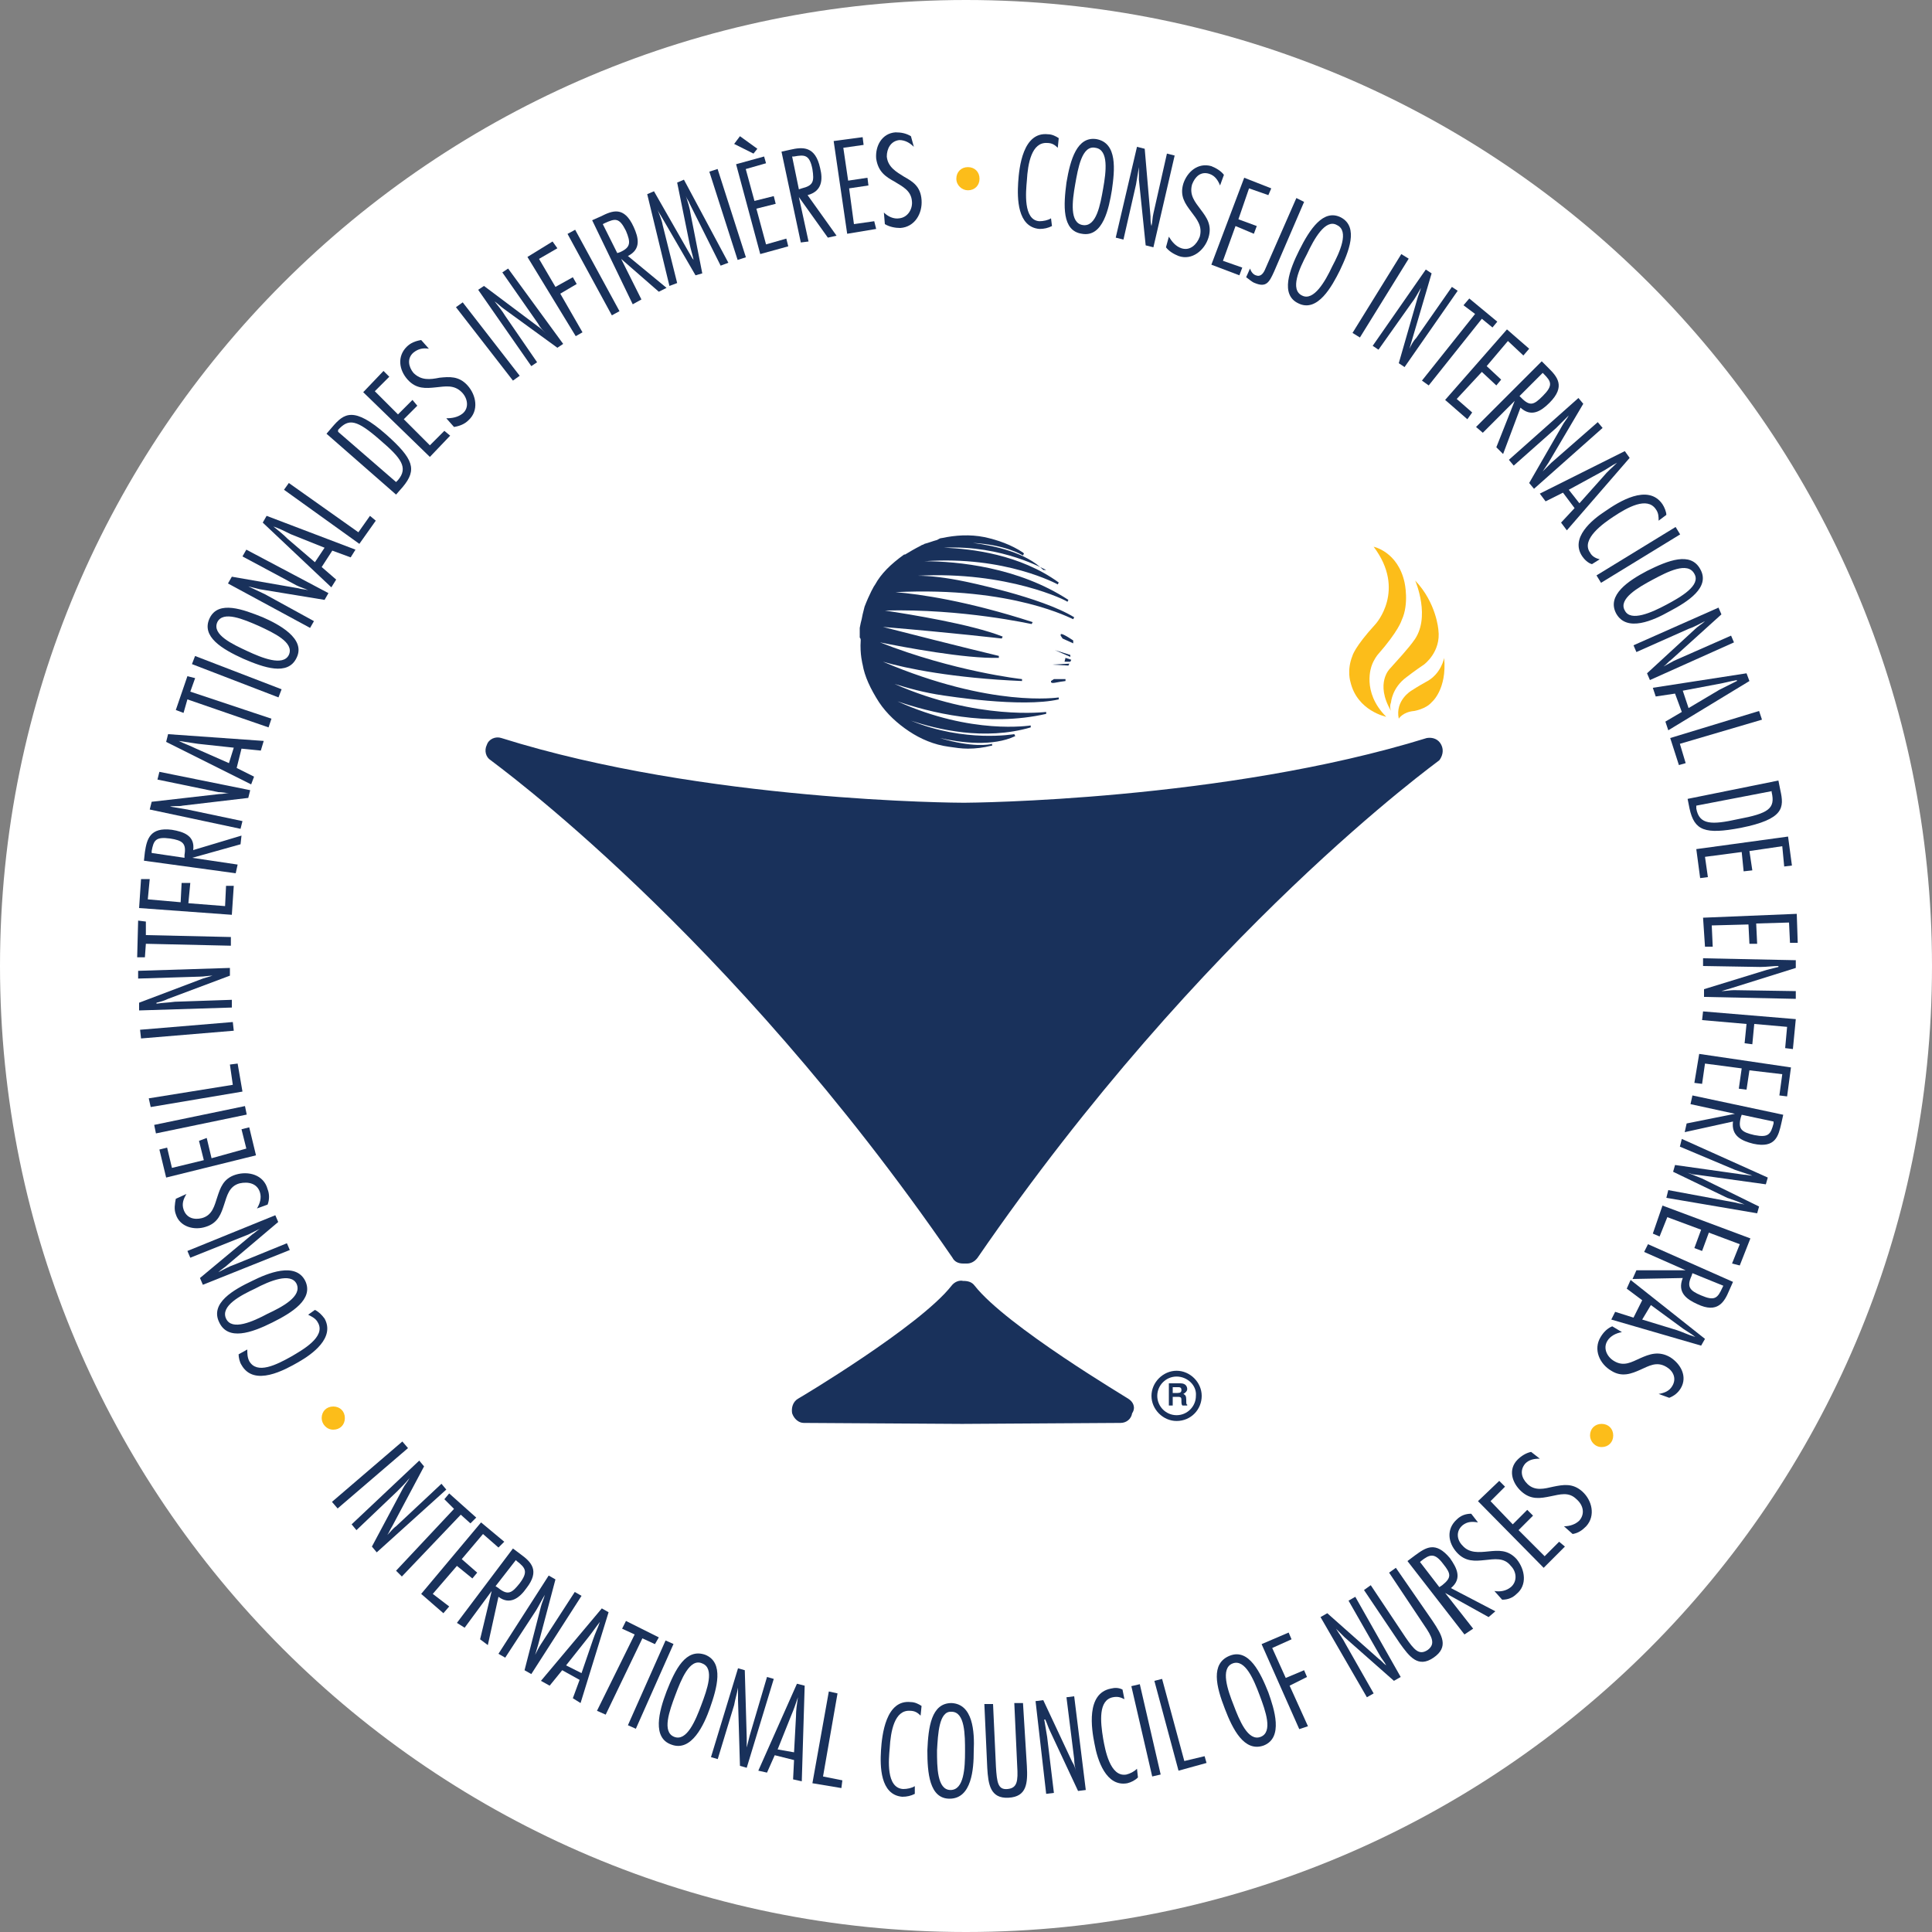
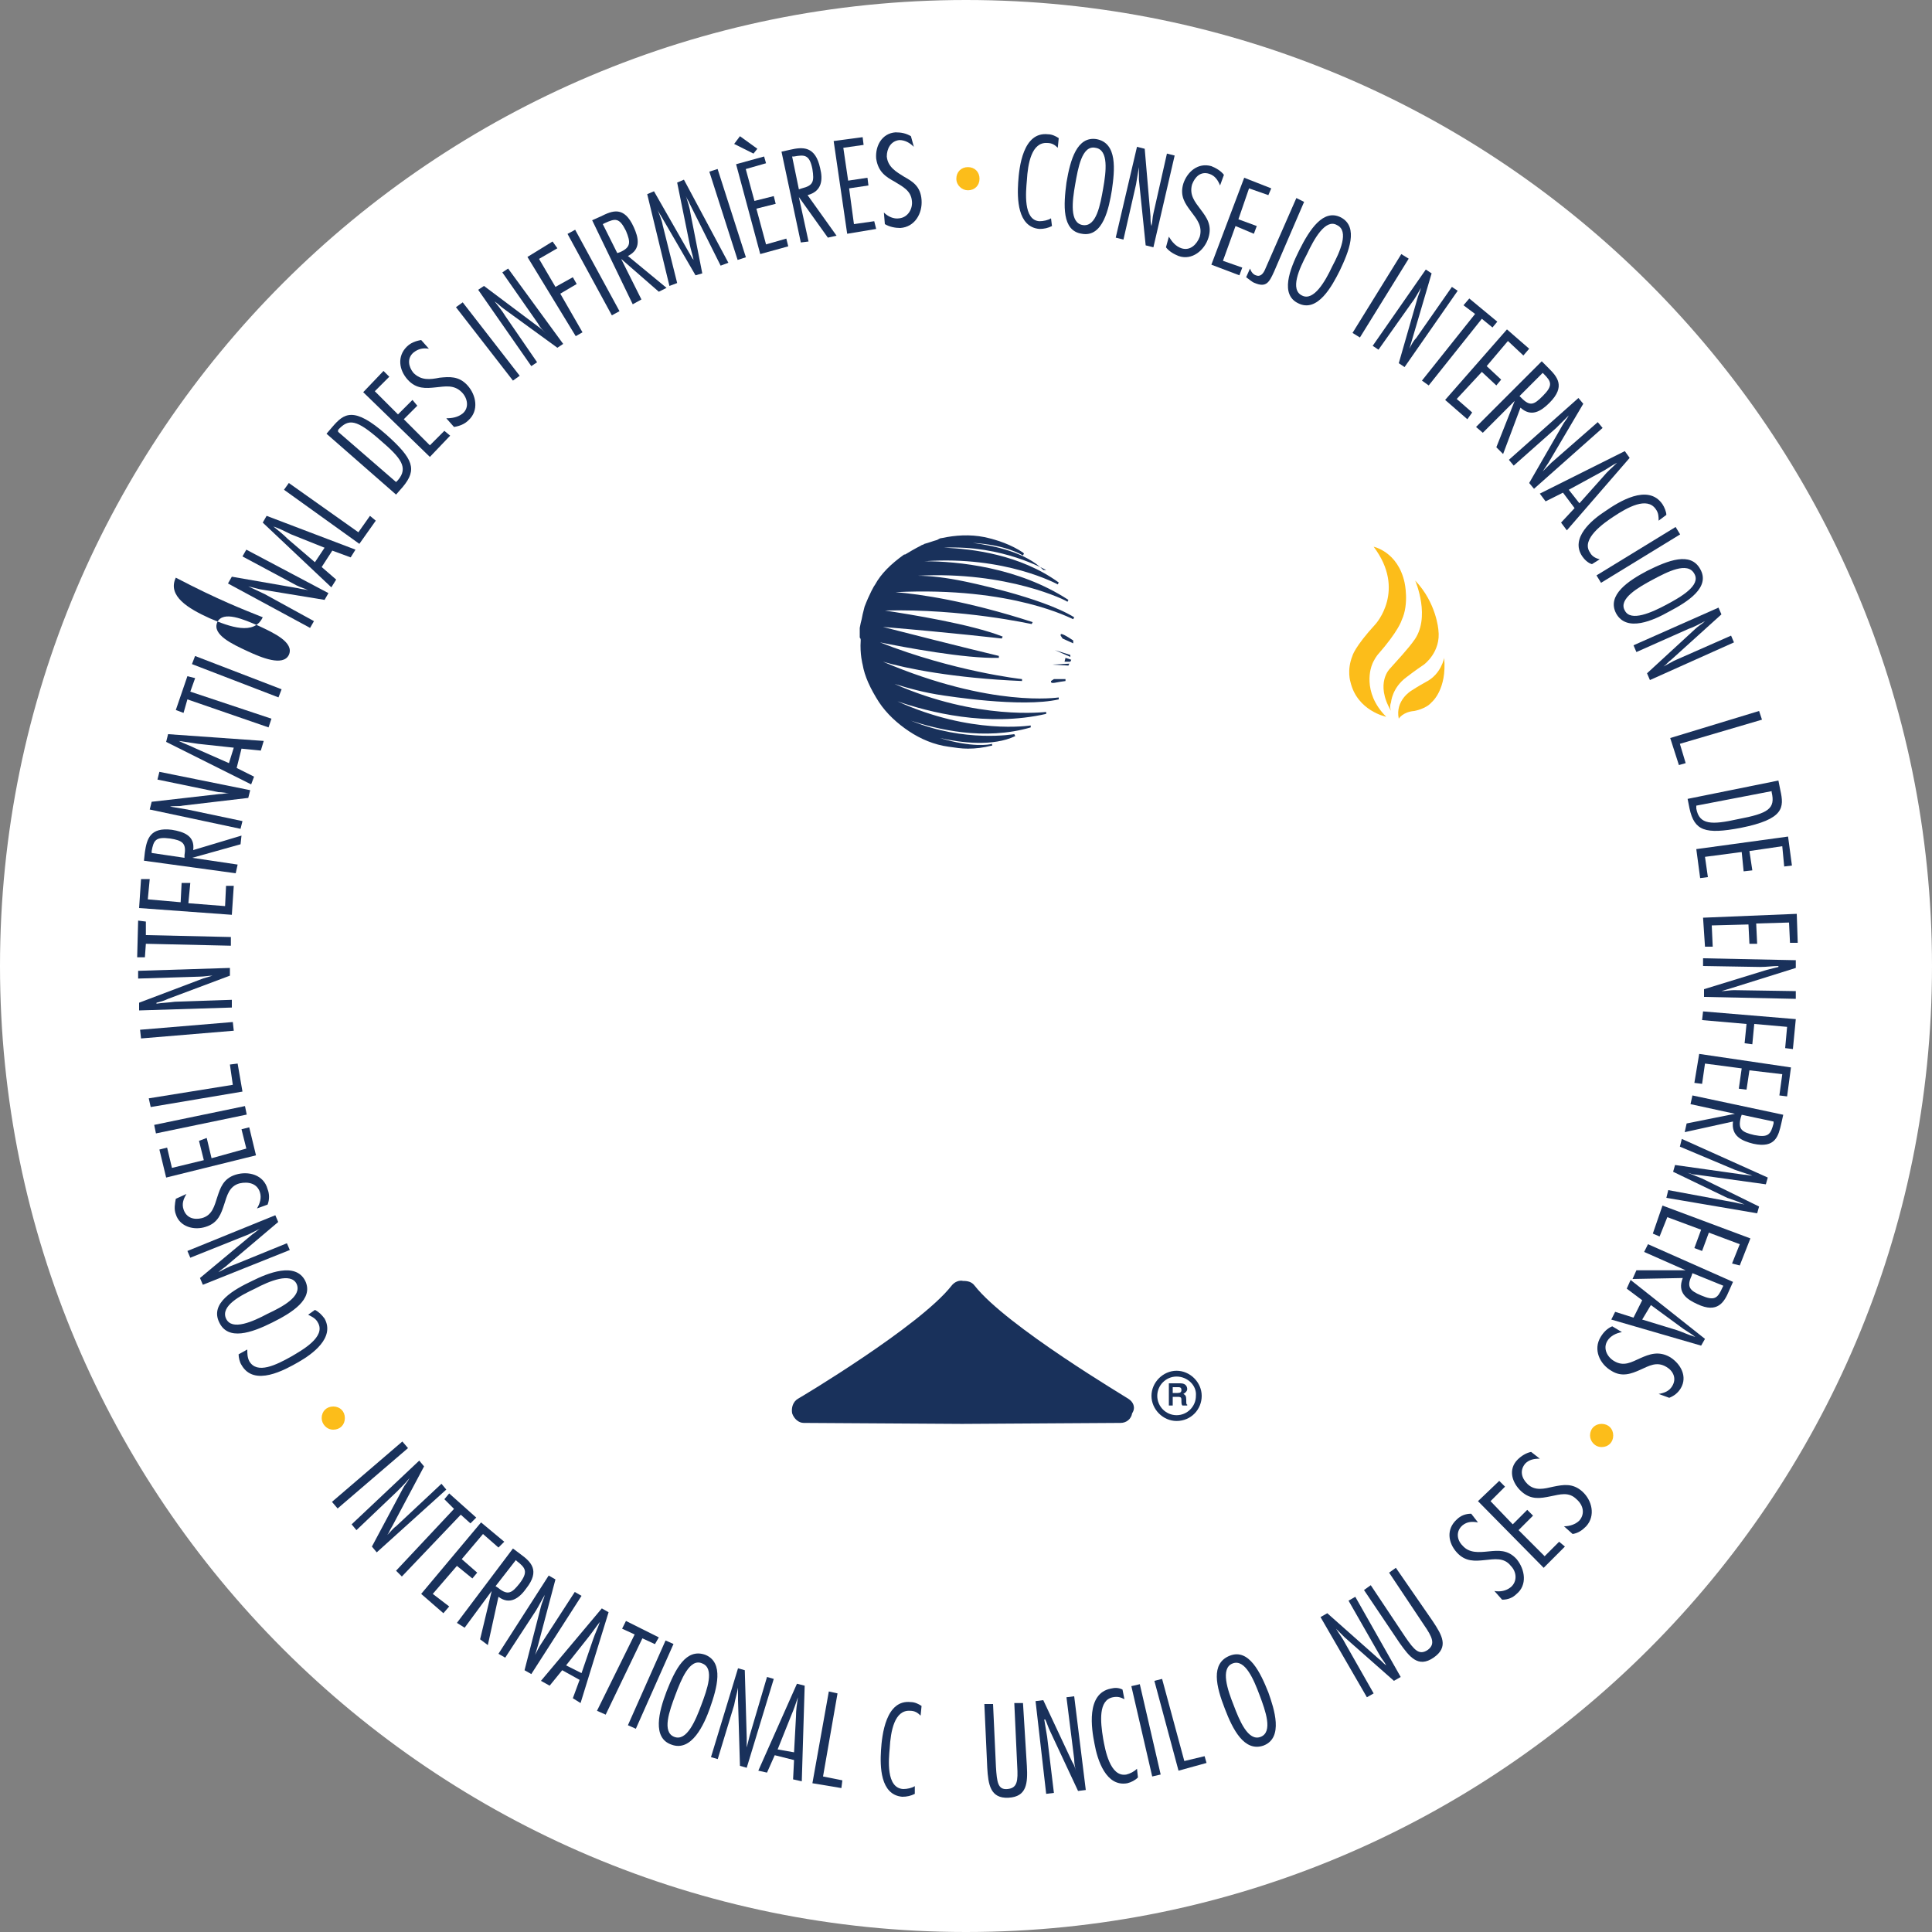
<svg xmlns="http://www.w3.org/2000/svg" version="1.1" id="Layer_1" width="200" height="200" viewBox="0 0 200 200" style="enable-background:new 0 0 200 200;" xml:space="preserve">
  <rect x="0" y="0" width="200" height="200" fill="#808080" stroke="none" />
  <style type="text/css">
	.st0{fill:#FFFFFF;}
	.st1{fill:#FCBD1A;}
	.st2{fill:#19315B;}
</style>
  <g>
    <g>
      <path class="st0" d="M100,200c55.2,0,100-44.8,100-100S155.2,0,100,0S0,44.8,0,100S44.8,200,100,200" />
    </g>
    <g>
      <path class="st1" d="M144.8,74.4c-0.4-1.9,1.3-2.9,1.3-2.9c0.6-0.4,1.5-0.9,1.5-0.9c1.6-0.8,1.9-2.5,1.9-2.5    c0.3,3.3-1.3,4.6-1.3,4.6c-0.6,0.7-1.8,0.9-1.8,0.9C145.2,73.7,144.8,74.4,144.8,74.4" />
      <path class="st1" d="M144,73.6c-1.7-2.9-0.1-4.4-0.1-4.4c2.1-2.3,2.4-2.8,2.4-2.8c1.9-2.4,0.2-6.3,0.2-6.3    c2.2,2.3,2.4,5.1,2.4,5.1c0.3,2.3-1.5,3.6-1.5,3.6c-0.9,0.6-1.8,1.3-1.8,1.3c-1.5,1.1-1.6,2.6-1.6,2.6    C143.8,73.2,144,73.6,144,73.6" />
      <path class="st1" d="M142.2,56.6c3.4,4.5,0.2,8,0.2,8c-2.2,2.4-2.4,3.3-2.4,3.3c-0.6,1.5-0.2,2.7-0.2,2.7c0.7,3,3.7,3.6,3.7,3.6    c-2.6-2.6-1.5-5.3-1.5-5.3c0.2-0.6,0.6-1.1,0.6-1.1c2.2-2.5,2.5-3.6,2.5-3.6c0.8-1.7,0.3-3.9,0.3-3.9    C144.7,57.1,142.2,56.6,142.2,56.6" />
      <path class="st2" d="M32.6,135.6c0.4,0.2,0.7,0.5,1,0.9c1.1,2-1.3,3.7-2.7,4.5c-1.4,0.8-4.6,2.6-5.9,0.3c-0.2-0.3-0.3-0.8-0.3-1.1    l0.9-0.5c0,0.4,0,0.8,0.2,1.2c0.8,1.4,2.8,0.4,4.4-0.5c1-0.6,3.6-2,2.7-3.5c-0.2-0.4-0.6-0.6-1-0.8L32.6,135.6z" />
      <path class="st2" d="M26.1,132.6c1.6-0.8,4.5-2,5.5,0c0.9,1.9-1.4,3.3-3.4,4.3c-2.2,1.1-4.6,1.9-5.5,0    C21.7,134.9,24.2,133.5,26.1,132.6 M27.7,136c1.5-0.7,3.6-1.8,3-3.1c-0.6-1.2-2.8-0.3-4.3,0.5c-1.5,0.7-3.6,1.8-3,3.1    C24,137.8,26.2,136.8,27.7,136" />
      <path class="st2" d="M28.5,125.8l0.3,0.7l-5.2,4.4c-0.3,0.3-0.7,0.5-1,0.8l0,0c0.6-0.3,1.1-0.6,1.7-0.8l5.4-2.2l0.3,0.7l-9,3.6    l-0.3-0.7l5.4-4.5c0.3-0.2,0.5-0.4,0.8-0.6l0,0c-0.4,0.2-0.8,0.4-1.2,0.6l-6,2.4l-0.3-0.7L28.5,125.8z" />
      <path class="st2" d="M19.3,123.6c-0.3,0.5-0.5,1-0.3,1.6c0.3,0.9,1.1,1.1,1.9,0.9c1.1-0.3,1.3-1.3,1.6-2.2    c0.3-0.9,0.6-1.9,1.9-2.3c1.3-0.4,2.9,0,3.3,1.5c0.2,0.5,0.2,1.1,0,1.6l-1.1,0.4c0.3-0.5,0.5-1.1,0.3-1.7    c-0.3-0.9-1.2-1.1-2.1-0.9c-1.1,0.3-1.3,1.3-1.6,2.2c-0.3,0.9-0.6,1.9-1.9,2.3c-1.2,0.4-2.7,0-3.1-1.3c-0.2-0.5-0.1-1.1,0-1.6    L19.3,123.6z" />
      <polygon class="st2" points="17.3,118.8 17.8,120.9 21.1,120.1 20.6,118.1 21.4,117.8 21.9,119.9 25.5,118.9 25,116.9 25.8,116.7     26.5,119.6 17.2,121.9 16.5,119   " />
      <rect x="15.9" y="115.5" transform="matrix(0.979 -0.203 0.203 0.979 -23.052 6.602)" class="st2" width="9.6" height="0.9" />
      <polygon class="st2" points="24.1,112.3 23.8,110.2 24.6,110.1 25.1,113 15.6,114.6 15.4,113.7   " />
      <polygon class="st2" points="24.1,105.8 24.2,106.7 14.6,107.5 14.5,106.6   " />
      <path class="st2" d="M23.8,100.2l0,0.8l-6.4,2.4c-0.4,0.2-0.8,0.3-1.2,0.4l0,0.1c0.6-0.1,1.2-0.1,1.9-0.2l5.9-0.2l0,0.8l-9.6,0.3    l0-0.8l6.6-2.5c0.3-0.1,0.7-0.2,1-0.3l0,0c-0.4,0-0.9,0.1-1.3,0.1l-6.4,0.2l0-0.8L23.8,100.2z" />
      <polygon class="st2" points="15.1,95.4 15.1,96.8 23.9,97 23.9,97.9 15.1,97.7 15,99.1 14.2,99.1 14.3,95.3   " />
      <polygon class="st2" points="15.5,91 15.3,93.1 18.7,93.4 18.8,91.4 19.7,91.4 19.5,93.5 23.3,93.8 23.4,91.7 24.2,91.7 24,94.7     14.4,94 14.6,91   " />
      <path class="st2" d="M24.4,90.4l-9.5-1.3l0.1-0.9c0.2-1.3,0.5-2.6,2.8-2.3c1.2,0.2,2.4,0.6,2.2,2.1l5-1.5l-0.1,0.9l-5,1.4l0,0    l4.7,0.7L24.4,90.4z M19.1,88.8l0-0.3c0.2-1.2-0.2-1.5-1.5-1.7c-1.5-0.2-1.7,0.2-1.9,1.3l0,0.2L19.1,88.8z" />
      <path class="st2" d="M25.9,81.8l-0.2,0.8l-6.8,0.8c-0.4,0.1-0.9,0-1.3,0.1l0,0c0.6,0.1,1.2,0.2,1.8,0.3l5.7,1.2l-0.2,0.8l-9.4-2    l0.2-0.8l7-0.8c0.4,0,0.7-0.1,1-0.1l0,0C23.4,82.1,23,82,22.6,82l-6.3-1.3l0.2-0.8L25.9,81.8z" />
      <path class="st2" d="M27.3,76.7L27,77.7l-2-0.2l-0.5,2l1.8,0.9L26,81.2l-8.8-4.4l0.2-0.8L27.3,76.7z M24.2,77.4L20.5,77    c-0.7-0.1-1.3-0.2-2-0.3l0,0c0.6,0.3,1.2,0.5,1.8,0.8l3.4,1.5L24.2,77.4z" />
      <polygon class="st2" points="20.2,70.2 19.7,71.6 28.1,74.4 27.8,75.3 19.4,72.4 19,73.8 18.2,73.5 19.4,70   " />
      <rect x="24.1" y="65.3" transform="matrix(0.359 -0.933 0.933 0.359 -49.706 67.79)" class="st2" width="0.9" height="9.6" />
-       <path class="st2" d="M27.2,63.9c1.6,0.7,4.5,2.2,3.5,4.2c-0.9,1.9-3.4,1-5.5,0.1c-2.2-1-4.4-2.3-3.5-4.2    C22.6,62.1,25.2,63.1,27.2,63.9 M25.6,67.4c1.5,0.7,3.7,1.6,4.3,0.4c0.6-1.3-1.6-2.3-3.1-3c-1.6-0.7-3.7-1.6-4.3-0.4    C21.9,65.7,24.1,66.7,25.6,67.4" />
+       <path class="st2" d="M27.2,63.9c-0.9,1.9-3.4,1-5.5,0.1c-2.2-1-4.4-2.3-3.5-4.2    C22.6,62.1,25.2,63.1,27.2,63.9 M25.6,67.4c1.5,0.7,3.7,1.6,4.3,0.4c0.6-1.3-1.6-2.3-3.1-3c-1.6-0.7-3.7-1.6-4.3-0.4    C21.9,65.7,24.1,66.7,25.6,67.4" />
      <path class="st2" d="M34,61.4l-0.4,0.7L26.9,61c-0.4-0.1-0.8-0.2-1.2-0.3l0,0c0.6,0.3,1.1,0.5,1.7,0.8l5.1,2.8L32.1,65l-8.5-4.6    l0.4-0.7l6.9,1.2c0.3,0.1,0.7,0.1,1,0.2l0,0c-0.4-0.2-0.8-0.3-1.2-0.5l-5.6-3l0.4-0.7L34,61.4z" />
      <path class="st2" d="M36.8,56.9l-0.5,0.8L34.4,57l-1.1,1.7l1.5,1.3l-0.5,0.8l-7.1-6.7l0.4-0.7L36.8,56.9z M33.6,56.7l-3.5-1.4    c-0.6-0.3-1.2-0.6-1.8-0.8l0,0c0.5,0.4,1,0.8,1.5,1.3l2.8,2.4L33.6,56.7z" />
      <polygon class="st2" points="37.1,55.1 38.3,53.4 38.9,53.9 37.2,56.3 29.4,50.7 29.9,50   " />
      <path class="st2" d="M33.8,44.9l0.6-0.7c1.2-1.4,2.2-2.2,5.6,0.8c2.8,2.5,3.2,3.6,1.7,5.4l-0.7,0.8L33.8,44.9z M41,49.9l0.2-0.2    c1.1-1.3,0.3-2.3-1.8-4.1c-2.5-2.2-3.3-2.3-4.4-1.1L35,44.7L41,49.9z" />
      <polygon class="st2" points="40.3,39 38.8,40.5 41.2,42.9 42.7,41.4 43.2,42 41.8,43.4 44.5,46.1 46,44.6 46.6,45.1 44.5,47.3     37.6,40.6 39.7,38.4   " />
      <path class="st2" d="M44.4,36.1c-0.6-0.1-1.1,0-1.6,0.4c-0.7,0.6-0.5,1.5,0,2.1c0.8,0.8,1.7,0.7,2.7,0.5c1-0.1,2-0.2,2.9,0.8    c0.9,1,1.2,2.6,0.1,3.6c-0.4,0.4-0.9,0.6-1.5,0.7l-0.8-0.9c0.6,0,1.2-0.1,1.7-0.5c0.7-0.6,0.5-1.6-0.1-2.2    c-0.8-0.8-1.7-0.6-2.7-0.5c-1,0.1-2,0.2-2.9-0.8c-0.9-1-1.1-2.4-0.1-3.4c0.4-0.4,0.9-0.6,1.5-0.7L44.4,36.1z" />
      <polygon class="st2" points="53.8,38.9 53.1,39.4 47.2,31.8 47.9,31.3   " />
      <path class="st2" d="M58.3,35.6l-0.6,0.4L52.2,32c-0.3-0.2-0.7-0.6-1-0.8l0,0c0.4,0.5,0.8,1,1.1,1.5l3.3,4.8L55,37.9L49.5,30    l0.6-0.4l5.6,4.2c0.3,0.2,0.5,0.4,0.8,0.7l0,0c-0.3-0.3-0.6-0.6-0.8-1l-3.7-5.3l0.6-0.4L58.3,35.6z" />
      <polygon class="st2" points="57.7,25.7 55.8,26.8 57.5,29.7 59.3,28.7 59.7,29.4 58,30.4 60.3,34.4 59.6,34.8 54.6,26.6 57.2,25       " />
      <rect x="61" y="23.4" transform="matrix(0.878 -0.478 0.478 0.878 -5.993 32.827)" class="st2" width="0.9" height="9.6" />
      <path class="st2" d="M65.5,31.5l-4.2-8.7l0.9-0.4c1.2-0.6,2.4-1.1,3.4,1.1c0.5,1.1,0.8,2.3-0.6,3l4,3.3l-0.8,0.4l-3.9-3.4l0,0    l2.1,4.2L65.5,31.5z M63.9,26.2l0.3-0.1c1.1-0.5,1.1-1,0.6-2.2c-0.7-1.4-1.1-1.3-2.2-0.8l-0.2,0.1L63.9,26.2z" />
      <path class="st2" d="M75.4,27.2l-0.8,0.3l-3.2-6.4c-0.1-0.3-0.3-0.5-0.4-0.8l0,0c0.2,0.6,0.4,1.2,0.5,1.9l1.2,6.1L72,28.5    l-3.6-6.2c-0.2-0.3-0.3-0.5-0.4-0.8l0,0c0.2,0.6,0.5,1.2,0.6,1.8l1.5,6l-0.8,0.3L67,20.1l0.7-0.3l3.6,6.3c0.2,0.3,0.3,0.6,0.5,0.8    l0,0c-0.1-0.5-0.3-1.1-0.4-1.6l-1.3-6.4l0.7-0.3L75.4,27.2z" />
      <rect x="74.9" y="17.4" transform="matrix(0.952 -0.305 0.305 0.952 -3.182 24.048)" class="st2" width="0.9" height="9.6" />
      <path class="st2" d="M79.3,16.9l-2.1,0.6l0.9,3.3l2-0.5l0.2,0.8l-2,0.5l1,3.7l2.1-0.6l0.2,0.8l-2.9,0.8l-2.5-9.3l2.9-0.8    L79.3,16.9z M78.4,15.4L78,15.9l-2-1l0.6-0.8L78.4,15.4z" />
      <path class="st2" d="M82.9,25.1l-2-9.4l0.9-0.2c1.3-0.3,2.6-0.4,3.1,1.9c0.3,1.2,0.2,2.4-1.3,2.8l3,4.2l-0.9,0.2l-3-4.2l0,0l1,4.6    L82.9,25.1z M82.7,19.6l0.3-0.1c1.2-0.3,1.3-0.7,1.1-2c-0.3-1.5-0.8-1.5-1.9-1.3l-0.2,0L82.7,19.6z" />
    </g>
    <g>
      <polygon class="st2" points="89.4,15 87.3,15.3 87.8,18.7 89.8,18.4 89.9,19.2 87.9,19.5 88.4,23.2 90.5,22.9 90.7,23.7     87.7,24.2 86.3,14.6 89.3,14.2   " />
      <path class="st2" d="M94.6,15.2c-0.4-0.4-0.9-0.7-1.5-0.7c-0.9,0.1-1.3,0.9-1.3,1.7c0.1,1.1,1,1.6,1.8,2.1c0.9,0.5,1.7,1,1.8,2.4    c0.1,1.4-0.7,2.8-2.2,2.9c-0.5,0-1.1-0.1-1.6-0.4l-0.1-1.2c0.4,0.4,1,0.7,1.6,0.6c0.9-0.1,1.4-1,1.3-1.8c-0.1-1.1-1-1.5-1.8-2    c-0.9-0.5-1.7-1-1.9-2.4c-0.1-1.3,0.6-2.6,2-2.7c0.6,0,1.1,0.1,1.6,0.4L94.6,15.2z" />
      <path class="st2" d="M108.9,23.4c-0.4,0.2-0.8,0.3-1.3,0.3c-2.3-0.2-2.3-3.2-2.2-4.8c0.1-1.6,0.5-5.3,3.1-5c0.4,0,0.8,0.2,1.1,0.4    l-0.1,1c-0.3-0.3-0.6-0.5-1.1-0.5c-1.6-0.1-2,2.1-2.1,3.9c-0.1,1.1-0.4,4.1,1.3,4.2c0.4,0,0.9-0.1,1.2-0.3L108.9,23.4z" />
    </g>
    <g>
      <path class="st2" d="M115.1,19.7c-0.3,1.8-0.9,4.9-3.1,4.5c-2.1-0.3-1.9-3-1.6-5.3c0.4-2.4,1.1-4.8,3.1-4.5    C115.7,14.8,115.4,17.6,115.1,19.7 M111.3,19.1c-0.3,1.7-0.6,4,0.8,4.2c1.4,0.2,1.8-2.1,2.1-3.8c0.3-1.7,0.6-4-0.8-4.2    C112,15,111.6,17.4,111.3,19.1" />
      <path class="st2" d="M119.4,25.6l-0.8-0.2l-0.7-6.8c0-0.4,0-0.9,0-1.3l0,0c-0.1,0.6-0.2,1.2-0.3,1.8l-1.3,5.7l-0.8-0.2l2.2-9.4    l0.8,0.2l0.6,7c0,0.3,0,0.7,0.1,1l0,0c0.1-0.4,0.1-0.9,0.2-1.3l1.4-6.2l0.8,0.2L119.4,25.6z" />
      <path class="st2" d="M126.3,19.2c-0.2-0.5-0.5-1-1.1-1.2c-0.9-0.3-1.5,0.3-1.8,1.1c-0.3,1.1,0.3,1.8,0.9,2.6    c0.6,0.8,1.2,1.6,0.8,2.9c-0.4,1.3-1.7,2.4-3.1,1.9c-0.5-0.2-1-0.5-1.3-0.9l0.3-1.1c0.3,0.5,0.7,1,1.3,1.2    c0.9,0.3,1.6-0.4,1.9-1.2c0.3-1.1-0.3-1.8-0.9-2.6c-0.6-0.8-1.2-1.6-0.8-2.9c0.4-1.2,1.5-2.2,2.9-1.8c0.5,0.2,1,0.5,1.3,0.9    L126.3,19.2z" />
      <polygon class="st2" points="131.3,20.2 129.3,19.5 128.2,22.7 130.1,23.4 129.8,24.2 127.9,23.4 126.6,27 128.6,27.7 128.3,28.5     125.4,27.4 128.8,18.4 131.6,19.5   " />
      <path class="st2" d="M131.9,28.1c-0.5,1.1-0.8,1.7-2,1.2c-0.3-0.1-0.6-0.4-0.9-0.6l0.4-0.9c0.1,0.3,0.3,0.6,0.6,0.7    c0.5,0.2,0.8-0.2,1-0.7l3.2-7.3l0.8,0.4L131.9,28.1z" />
      <path class="st2" d="M138.7,28c-0.8,1.6-2.3,4.4-4.3,3.4c-1.9-0.9-0.9-3.5,0.1-5.5c1.1-2.2,2.5-4.3,4.3-3.4    C140.7,23.5,139.6,26.1,138.7,28 M135.3,26.3c-0.8,1.5-1.8,3.7-0.5,4.3c1.2,0.6,2.4-1.5,3.1-3c0.8-1.5,1.8-3.7,0.5-4.3    C137.2,22.6,136,24.8,135.3,26.3" />
      <rect x="138.1" y="30.1" transform="matrix(0.526 -0.85 0.85 0.526 41.787 136.016)" class="st2" width="9.6" height="0.9" />
      <path class="st2" d="M145.4,38l-0.6-0.4l1.9-6.6c0.1-0.4,0.3-0.8,0.4-1.2l0,0c-0.3,0.5-0.6,1.1-1,1.6l-3.4,4.8l-0.6-0.4l5.5-7.9    l0.6,0.4l-2,6.8c-0.1,0.3-0.2,0.7-0.3,1l0,0c0.2-0.4,0.4-0.8,0.7-1.1l3.7-5.3l0.6,0.4L145.4,38z" />
      <polygon class="st2" points="154.5,33.9 153.4,33 147.9,39.9 147.2,39.4 152.7,32.5 151.5,31.6 152.1,30.9 155,33.3   " />
      <polygon class="st2" points="157.7,36.8 156.1,35.3 153.9,37.9 155.4,39.3 154.9,39.9 153.4,38.5 150.8,41.3 152.4,42.7     151.9,43.4 149.6,41.4 156,34.1 158.3,36.1   " />
      <path class="st2" d="M152.8,44.2l6.8-6.8l0.7,0.7c0.9,0.9,1.8,1.9,0.1,3.6c-0.9,0.9-1.9,1.5-3,0.5l-1.8,4.8l-0.7-0.7l1.9-4.8l0,0    l-3.3,3.3L152.8,44.2z M157.3,41l0.2,0.2c0.9,0.9,1.3,0.7,2.2-0.2c1.1-1.1,0.9-1.5,0.1-2.3l-0.1-0.1L157.3,41z" />
      <path class="st2" d="M158.8,50.6l-0.5-0.6l3.4-5.9c0.2-0.4,0.5-0.7,0.7-1.1l0,0c-0.4,0.4-0.9,0.9-1.3,1.3l-4.4,3.9l-0.5-0.6    l7.2-6.4l0.5,0.6l-3.6,6.1c-0.2,0.3-0.4,0.6-0.6,0.9l0,0c0.3-0.3,0.6-0.6,0.9-0.9l4.8-4.2l0.5,0.6L158.8,50.6z" />
      <path class="st2" d="M162.2,54.9l-0.6-0.8l1.4-1.5l-1.2-1.6l-1.8,0.9l-0.6-0.8l8.8-4.4l0.5,0.7L162.2,54.9z M163.5,52.1l2.5-2.8    c0.4-0.5,0.9-0.9,1.4-1.4l0,0c-0.6,0.3-1.1,0.7-1.7,1l-3.3,1.8L163.5,52.1z" />
      <path class="st2" d="M164.8,58.4c-0.4-0.1-0.8-0.5-1-0.8c-1.3-1.9,1-3.8,2.4-4.7c1.3-0.9,4.4-2.9,5.9-0.7c0.2,0.3,0.4,0.8,0.4,1.1    l-0.8,0.6c0-0.4,0-0.8-0.3-1.2c-0.9-1.3-2.9-0.2-4.4,0.8c-0.9,0.6-3.4,2.3-2.4,3.7c0.2,0.4,0.6,0.6,1,0.7L164.8,58.4z" />
      <rect x="164.8" y="57" transform="matrix(0.853 -0.522 0.522 0.853 -5.059 96.969)" class="st2" width="9.6" height="0.9" />
      <path class="st2" d="M172.8,63.3c-1.6,0.9-4.4,2.2-5.5,0.2c-1-1.9,1.3-3.4,3.2-4.4c2.2-1.1,4.5-2,5.5-0.2    C177.1,60.8,174.7,62.3,172.8,63.3 M171.1,60c-1.5,0.8-3.6,2-2.9,3.2c0.6,1.2,2.8,0.2,4.3-0.6c1.5-0.8,3.6-2,2.9-3.2    C174.7,58.1,172.6,59.2,171.1,60" />
      <path class="st2" d="M170.8,70.4l-0.3-0.7l5-4.6c0.3-0.3,0.7-0.5,1-0.8l0,0c-0.6,0.3-1.1,0.6-1.7,0.8l-5.4,2.4l-0.3-0.7l8.8-3.9    l0.3,0.7l-5.2,4.7c-0.3,0.2-0.5,0.5-0.8,0.7l0,0c0.4-0.2,0.7-0.4,1.1-0.6l5.9-2.6l0.3,0.7L170.8,70.4z" />
-       <path class="st2" d="M172.7,75.6l-0.3-0.9l1.7-1l-0.7-1.9l-2,0.3l-0.3-0.9l9.7-1.5l0.3,0.8L172.7,75.6z M174.8,73.3l3.2-1.9    c0.6-0.3,1.2-0.6,1.8-0.9l0-0.1c-0.6,0.1-1.3,0.3-1.9,0.4l-3.7,0.7L174.8,73.3z" />
      <polygon class="st2" points="173.9,77 174.5,79 173.8,79.2 172.9,76.4 182.1,73.6 182.4,74.5   " />
      <path class="st2" d="M184.1,80.8l0.2,1c0.4,1.8,0.4,3-4.1,3.9c-3.7,0.7-4.8,0.3-5.3-2l-0.2-1L184.1,80.8z M175.6,83.4l0,0.3    c0.3,1.7,1.6,1.7,4.3,1.1c3.2-0.6,3.9-1.1,3.5-2.8l0-0.1L175.6,83.4z" />
      <polygon class="st2" points="184.7,89.7 184.5,87.6 181.1,88.1 181.4,90.1 180.5,90.2 180.3,88.2 176.5,88.7 176.8,90.8 176,90.9     175.6,87.9 185.1,86.6 185.5,89.6   " />
      <polygon class="st2" points="185.3,97.6 185.2,95.5 181.8,95.6 181.9,97.7 181.1,97.7 181,95.7 177.2,95.8 177.3,98 176.5,98     176.3,95 186,94.6 186.1,97.6   " />
      <path class="st2" d="M176.4,103.2l0-0.8l6.5-2c0.4-0.1,0.8-0.2,1.2-0.3l0-0.1c-0.6,0-1.2,0.1-1.9,0.1l-5.9-0.1l0-0.8l9.6,0.2    l0,0.8l-6.7,2.1c-0.3,0.1-0.7,0.2-1,0.3l0,0c0.4,0,0.9-0.1,1.3-0.1l6.4,0.1l0,0.8L176.4,103.2z" />
      <polygon class="st2" points="184.8,108.5 185,106.3 181.6,106 181.4,108.1 180.6,108 180.8,106 176.2,105.6 176.3,104.7     185.9,105.5 185.6,108.6   " />
      <polygon class="st2" points="184.2,113.4 184.5,111.2 181.1,110.8 180.8,112.8 180,112.7 180.3,110.6 176.5,110.1 176.2,112.2     175.4,112.1 175.9,109.1 185.4,110.5 185,113.5   " />
      <path class="st2" d="M175.2,113.4l9.4,2l-0.2,0.9c-0.3,1.3-0.6,2.6-2.9,2.1c-1.2-0.3-2.3-0.8-2.1-2.3l-5,1.1l0.2-0.9l5-1l0,0    l-4.6-1L175.2,113.4z M180.3,115.4l-0.1,0.3c-0.3,1.2,0.1,1.5,1.4,1.8c1.5,0.3,1.7-0.1,2-1.2l0-0.2L180.3,115.4z" />
      <path class="st2" d="M172.5,124l0.2-0.8l7,1.3c0.3,0.1,0.6,0.1,0.9,0.2l0,0c-0.6-0.3-1.2-0.5-1.8-0.7l-5.6-2.7l0.2-0.7l7.1,1    c0.3,0,0.6,0.1,0.9,0.1l0,0c-0.6-0.2-1.2-0.4-1.8-0.6l-5.7-2.4l0.2-0.8l8.9,4l-0.2,0.7l-7.2-1c-0.3,0-0.6-0.1-0.9-0.2l0,0    c0.5,0.2,1,0.4,1.5,0.6l5.9,2.9l-0.2,0.7L172.5,124z" />
      <polygon class="st2" points="179.3,130.8 180.1,128.8 176.9,127.6 176.2,129.5 175.4,129.2 176.1,127.3 172.6,126 171.8,128     171.1,127.7 172.1,124.8 181.2,128.2 180.1,131   " />
      <path class="st2" d="M170.6,128.8l8.8,3.9l-0.4,0.9c-0.5,1.2-1.2,2.4-3.3,1.4c-1.1-0.5-2.1-1.2-1.5-2.7l-5.2,0.1l0.4-0.9l5.1,0    l0,0l-4.3-1.9L170.6,128.8z M175.2,131.8l-0.1,0.3c-0.5,1.1-0.2,1.5,1,2c1.4,0.6,1.7,0.3,2.2-0.8l0.1-0.2L175.2,131.8z" />
      <path class="st2" d="M166.8,136.6l0.4-0.8l1.9,0.6l0.9-1.8l-1.6-1.2l0.4-0.9l7.7,6.1l-0.4,0.7L166.8,136.6z M170,136.6l3.6,1.1    c0.6,0.2,1.2,0.5,1.9,0.7l0,0c-0.5-0.4-1.1-0.7-1.6-1.1l-3-2.2L170,136.6z" />
      <path class="st2" d="M171.7,144.3c0.6-0.1,1.1-0.3,1.4-0.8c0.5-0.8,0.1-1.6-0.6-2c-1-0.6-1.8-0.1-2.7,0.3c-0.9,0.4-1.9,0.8-3,0.1    c-1.2-0.7-1.9-2.2-1.1-3.5c0.3-0.5,0.7-0.9,1.2-1.1l1,0.6c-0.6,0.1-1.2,0.4-1.5,0.9c-0.5,0.8,0,1.7,0.7,2.1c1,0.6,1.8,0.1,2.7-0.3    c0.9-0.4,1.9-0.8,3.1-0.1c1.1,0.7,1.8,2,1.1,3.2c-0.3,0.5-0.7,0.8-1.2,1L171.7,144.3z" />
      <rect x="33.5" y="152.3" transform="matrix(0.759 -0.651 0.651 0.759 -90.209 61.686)" class="st2" width="9.6" height="0.9" />
      <path class="st2" d="M39,160.7l-0.5-0.6l3.2-6c0.2-0.4,0.5-0.7,0.7-1.1l0,0c-0.4,0.5-0.8,0.9-1.3,1.4l-4.2,4l-0.5-0.6l7-6.6    l0.5,0.6l-3.3,6.2c-0.2,0.3-0.3,0.6-0.5,0.9l0,0c0.3-0.3,0.6-0.7,0.9-0.9l4.7-4.4l0.5,0.6L39,160.7z" />
      <polygon class="st2" points="48.7,157.7 47.7,156.8 41.6,163.2 41,162.6 47,156.2 46,155.2 46.5,154.6 49.3,157.1   " />
      <polygon class="st2" points="51.6,160.2 50,158.8 47.8,161.4 49.4,162.8 48.9,163.4 47.3,162.1 44.8,165 46.5,166.3 45.9,167     43.6,165 49.8,157.6 52.2,159.6   " />
      <path class="st2" d="M47.3,168l5.8-7.7l0.8,0.6c1.1,0.8,2,1.7,0.6,3.5c-0.7,1-1.7,1.8-2.9,0.9l-1.1,5l-0.8-0.6l1.2-5l0,0l-2.8,3.8    L47.3,168z M51.3,164.2l0.3,0.2c1,0.8,1.4,0.5,2.2-0.5c0.9-1.2,0.6-1.6-0.3-2.3l-0.1-0.1L51.3,164.2z" />
      <path class="st2" d="M55,173.3l-0.7-0.4l1.7-6.6c0.1-0.4,0.3-0.8,0.4-1.2l0,0c-0.3,0.5-0.6,1.1-0.9,1.6l-3.2,4.9l-0.7-0.4l5.2-8.1    l0.7,0.4l-1.8,6.8c-0.1,0.3-0.2,0.7-0.3,1l0,0c0.2-0.4,0.4-0.8,0.6-1.1l3.5-5.4l0.7,0.4L55,173.3z" />
      <path class="st2" d="M60.1,176.3l-0.8-0.5l0.7-1.9l-1.8-1l-1.3,1.6L56,174l6.3-7.5l0.7,0.4L60.1,176.3z M60.2,173.2l1.2-3.5    c0.2-0.6,0.5-1.2,0.7-1.8l0,0c-0.4,0.5-0.8,1.1-1.2,1.6l-2.3,2.9L60.2,173.2z" />
      <polygon class="st2" points="67.8,170.2 66.5,169.6 62.7,177.5 61.8,177.1 65.7,169.2 64.4,168.6 64.8,167.8 68.2,169.5 " />
      <rect x="62.6" y="173.9" transform="matrix(0.406 -0.914 0.914 0.406 -119.359 165.208)" class="st2" width="9.6" height="0.9" />
      <path class="st2" d="M73.5,176.8c-0.6,1.7-1.9,4.6-4,3.8c-2-0.7-1.3-3.4-0.5-5.5c0.9-2.3,2-4.5,4-3.8    C75,172.1,74.2,174.8,73.5,176.8 M69.9,175.5c-0.6,1.6-1.4,3.8-0.1,4.3c1.3,0.5,2.2-1.7,2.8-3.3c0.6-1.6,1.4-3.8,0.1-4.3    C71.4,171.6,70.5,173.9,69.9,175.5" />
      <path class="st2" d="M77.3,183l-0.7-0.2l-0.2-6.8c0-0.4,0-0.9,0-1.3l0,0c-0.1,0.6-0.3,1.2-0.4,1.8l-1.7,5.6l-0.7-0.2l2.8-9.2    l0.7,0.2l0.2,7c0,0.4,0,0.7,0,1l0,0c0.1-0.4,0.2-0.8,0.3-1.2l1.8-6.1l0.7,0.2L77.3,183z" />
      <path class="st2" d="M83,184.4l-0.9-0.2l0.1-2l-2-0.5l-0.8,1.8l-0.9-0.2l4-9l0.8,0.2L83,184.4z M82.2,181.4l0.2-3.7    c0-0.7,0.1-1.3,0.2-2l0,0c-0.2,0.6-0.4,1.2-0.7,1.9l-1.4,3.5L82.2,181.4z" />
      <polygon class="st2" points="85.2,183.9 87.2,184.3 87.1,185.1 84.1,184.6 85.8,175.1 86.7,175.3 " />
    </g>
    <g>
      <path class="st2" d="M94.7,185.7c-0.4,0.2-0.8,0.3-1.3,0.3c-2.3-0.2-2.3-3.2-2.2-4.8c0.1-1.6,0.5-5.3,3.1-5c0.4,0,0.8,0.2,1.1,0.4    l-0.1,1c-0.3-0.3-0.6-0.5-1.1-0.5c-1.6-0.1-2,2.1-2.1,3.9c-0.1,1.1-0.4,4.1,1.4,4.2c0.4,0,0.9-0.1,1.2-0.3L94.7,185.7z" />
-       <path class="st2" d="M100.8,181.3c0,1.8-0.2,4.9-2.5,4.9c-2.1,0-2.3-2.7-2.3-5c0.1-2.4,0.4-4.9,2.5-4.9    C100.7,176.4,100.9,179.2,100.8,181.3 M97,181.2c0,1.7,0,4.1,1.4,4.1c1.4,0,1.5-2.3,1.5-4c0-1.7,0-4.1-1.4-4.1    C97.2,177.1,97.1,179.5,97,181.2" />
      <path class="st2" d="M106.3,182.8c0.1,1.8,0,3.2-1.9,3.3c-1.9,0.1-2.1-1.4-2.2-3.1l-0.3-6.6l0.9,0l0.3,6.5    c0.1,1.6,0.2,2.4,1.2,2.3c1-0.1,1.1-0.8,1-2.4l-0.3-6.5l0.9,0L106.3,182.8z" />
    </g>
    <g>
      <path class="st2" d="M112.4,185.3l-0.8,0.1l-2.9-6.2c-0.2-0.4-0.3-0.8-0.5-1.2l-0.1,0c0.1,0.6,0.2,1.2,0.3,1.8l0.7,5.8l-0.8,0.1    l-1.1-9.6l0.8-0.1l3,6.4c0.2,0.3,0.3,0.6,0.4,1l0,0c-0.1-0.4-0.2-0.8-0.2-1.3l-0.8-6.4l0.8-0.1L112.4,185.3z" />
      <path class="st2" d="M117.8,184c-0.3,0.3-0.7,0.5-1.1,0.6c-2.2,0.4-3.1-2.4-3.4-4.1c-0.3-1.5-0.9-5.2,1.7-5.7    c0.4-0.1,0.8-0.1,1.2,0.1l0.2,1c-0.4-0.2-0.7-0.3-1.2-0.2c-1.5,0.3-1.3,2.5-1,4.3c0.2,1.1,0.7,4,2.4,3.7c0.4-0.1,0.8-0.3,1.1-0.6    L117.8,184z" />
      <rect x="118.2" y="174.4" transform="matrix(0.974 -0.225 0.225 0.974 -37.251 31.279)" class="st2" width="0.9" height="9.6" />
      <polygon class="st2" points="122.6,182.3 124.7,181.8 124.9,182.5 122,183.3 119.5,174 120.3,173.8   " />
      <path class="st2" d="M131.3,175.2c0.6,1.7,1.6,4.7-0.5,5.5c-2,0.7-3.2-1.7-4-3.8c-0.9-2.3-1.5-4.7,0.5-5.5    C129.3,170.6,130.5,173.2,131.3,175.2 M127.7,176.5c0.6,1.6,1.5,3.8,2.8,3.3c1.3-0.5,0.5-2.7-0.1-4.3c-0.6-1.6-1.5-3.8-2.8-3.3    C126.3,172.7,127.1,175,127.7,176.5" />
-       <polygon class="st2" points="133.7,169.7 131.7,170.6 133.1,173.7 135,172.9 135.3,173.6 133.5,174.5 135.4,178.7 134.5,179     130.6,170.2 133.4,169   " />
      <path class="st2" d="M145,173.6l-0.7,0.4l-5.1-4.5c-0.3-0.3-0.6-0.6-0.9-0.9l0,0c0.3,0.5,0.7,1,1,1.6l2.9,5.1l-0.7,0.4l-4.8-8.3    l0.7-0.4l5.3,4.7c0.3,0.2,0.5,0.5,0.8,0.7l0,0c-0.2-0.4-0.5-0.7-0.7-1.1l-3.2-5.6l0.7-0.4L145,173.6z" />
      <path class="st2" d="M148.3,167.8c1,1.5,1.7,2.7,0.1,3.8c-1.6,1.1-2.5-0.1-3.5-1.5l-3.7-5.5l0.7-0.5l3.6,5.4    c0.9,1.3,1.4,1.9,2.3,1.3c0.8-0.6,0.5-1.3-0.4-2.6l-3.6-5.4l0.7-0.5L148.3,167.8z" />
-       <path class="st2" d="M151.6,169.2l-5.9-7.6l0.8-0.6c1.1-0.8,2.1-1.5,3.6,0.3c0.7,1,1.3,2.1,0.1,3.1l4.6,2.4l-0.7,0.6l-4.5-2.5l0,0    l2.9,3.7L151.6,169.2z M149,164.3l0.3-0.2c1-0.8,0.9-1.2,0.1-2.2c-0.9-1.2-1.4-1-2.3-0.3l-0.1,0.1L149,164.3z" />
      <path class="st2" d="M153,157.6c-0.6-0.1-1.1-0.1-1.6,0.3c-0.7,0.6-0.6,1.5,0,2.1c0.7,0.8,1.7,0.7,2.7,0.6c1-0.1,2-0.2,2.9,0.8    c0.9,1.1,1.1,2.7,0,3.6c-0.4,0.4-0.9,0.6-1.5,0.6l-0.8-0.9c0.6,0.1,1.2,0,1.7-0.4c0.7-0.6,0.6-1.6,0-2.2c-0.7-0.9-1.7-0.7-2.7-0.6    c-1,0.1-2,0.2-2.9-0.8c-0.9-1-1.1-2.4,0-3.4c0.4-0.4,0.9-0.6,1.5-0.6L153,157.6z" />
      <polygon class="st2" points="155.8,153.9 154.3,155.4 156.6,157.8 158.1,156.3 158.7,156.9 157.2,158.4 159.9,161.1 161.4,159.6     162,160.1 159.8,162.3 153,155.4 155.2,153.3   " />
      <path class="st2" d="M159.4,151c-0.6,0-1.1,0.1-1.5,0.5c-0.6,0.7-0.4,1.5,0.2,2.1c0.8,0.8,1.8,0.5,2.7,0.3c1-0.2,2-0.4,3,0.5    c1,0.9,1.4,2.5,0.4,3.6c-0.4,0.4-0.8,0.7-1.4,0.8l-0.9-0.8c0.6,0,1.2-0.2,1.6-0.6c0.6-0.7,0.4-1.6-0.3-2.2    c-0.8-0.8-1.7-0.5-2.7-0.3c-1,0.2-2,0.4-3-0.5c-1-0.9-1.4-2.3-0.4-3.3c0.4-0.4,0.9-0.7,1.4-0.8L159.4,151z" />
      <path class="st1" d="M99,18.5c0-0.7,0.5-1.2,1.2-1.2c0.7,0,1.2,0.5,1.2,1.2c0,0.7-0.5,1.2-1.2,1.2C99.6,19.7,99,19.2,99,18.5" />
      <path class="st1" d="M164.6,148.6c0-0.7,0.5-1.2,1.2-1.2c0.7,0,1.2,0.5,1.2,1.2c0,0.7-0.5,1.2-1.2,1.2    C165.1,149.8,164.6,149.2,164.6,148.6" />
      <path class="st1" d="M33.3,146.8c0-0.7,0.5-1.2,1.2-1.2s1.2,0.5,1.2,1.2c0,0.7-0.5,1.2-1.2,1.2S33.3,147.4,33.3,146.8" />
      <path class="st0" d="M119.5,144.5c0-1.3,1-2.3,2.3-2.3c1.3,0,2.3,1,2.3,2.3c0,1.3-1,2.3-2.3,2.3    C120.5,146.8,119.5,145.8,119.5,144.5" />
      <path class="st2" d="M121.8,147.1c-1.4,0-2.6-1.2-2.6-2.6c0-1.4,1.2-2.6,2.6-2.6c1.4,0,2.6,1.2,2.6,2.6    C124.4,145.9,123.3,147.1,121.8,147.1z M121.8,142.5c-1.1,0-2,0.9-2,2c0,1.1,0.9,2,2,2c1.1,0,2-0.9,2-2    C123.9,143.4,122.9,142.5,121.8,142.5z" />
      <path class="st2" d="M121.4,144.2v-0.6h0.6c0.3,0,0.3,0.2,0.3,0.3c0,0.2-0.1,0.3-0.4,0.3H121.4z M120.9,145.5h0.5v-0.9h0.5    c0.4,0,0.4,0.1,0.4,0.4c0,0.2,0,0.4,0.1,0.5h0.5v-0.1c-0.1,0-0.1-0.1-0.1-0.5c0-0.4-0.1-0.5-0.3-0.6c0.2-0.1,0.4-0.3,0.4-0.5    c0-0.2-0.1-0.6-0.7-0.6h-1.2V145.5z" />
    </g>
    <g>
-       <path class="st2" d="M149.2,77.1c-0.3-0.6-0.9-0.8-1.5-0.7c-21,6.5-47.3,6.7-47.9,6.7c-0.6,0-26.9-0.1-47.9-6.7    c-0.6-0.2-1.3,0.1-1.5,0.7c-0.3,0.6-0.1,1.3,0.4,1.6c0.2,0.2,24.5,17.6,47.8,51.5c0.2,0.4,0.6,0.6,1.1,0.6c0.1,0,0.1,0,0.2,0    c0.1,0,0.1,0,0.2,0c0.4,0,0.8-0.2,1.1-0.6c23.3-33.9,47.6-51.3,47.8-51.5C149.3,78.3,149.5,77.7,149.2,77.1z" />
      <path class="st2" d="M116.8,144.8c-0.1-0.1-12.6-7.5-15.9-11.7c-0.3-0.4-0.7-0.5-1.2-0.5c-0.4-0.1-0.9,0.1-1.2,0.5    c-3.3,4.2-15.7,11.6-15.9,11.7c-0.5,0.3-0.7,0.9-0.6,1.5c0.2,0.6,0.7,1,1.2,1l16.2,0.1c0,0,0,0,0,0c0.1,0,0.1,0,0.2,0    c0.1,0,0.1,0,0.2,0c0,0,0,0,0,0l16.2-0.1c0.6,0,1.1-0.4,1.2-1C117.6,145.7,117.3,145.1,116.8,144.8z" />
      <polygon class="st2" points="110.8,67.8 109.2,67.3 110.8,68 " />
      <polygon class="st2" points="110.7,68.7 108.9,68.8 110.6,68.9 " />
      <path class="st2" d="M89.1,66.3c-0.1,1.4,0.2,2.5,0.2,2.5c0.2,1.2,0.8,2.5,1.7,3.9c0.8,1.2,1.9,2.2,3.1,3c1.2,0.8,2.6,1.4,4.1,1.6    c0.7,0.1,1.3,0.2,2,0.2c0.8,0,1.6-0.1,2.4-0.3c0,0,0.1,0,0.1,0l0-0.2c0,0,0,0,0,0c-0.3,0.1-2.1,0.4-5.4-0.6    c2.2,0.5,5.5,0.9,7.8-0.2l-0.1-0.2c-0.1,0-5.1,0.9-10.7-1.4c2.7,0.9,7.6,2.1,12.4,0.7l0-0.2c-0.1,0-6.1,1-13.8-2.5    c3.2,1.1,9.3,2.7,15.4,1.3l0-0.2c-0.1,0-7.1,0.9-15.7-2.9c1.3,0.4,3,0.9,5.1,1.2c0.1,0,8,1.3,11.9,0.4l0-0.2    c-0.1,0-6.9,1.1-18.2-3.7c2.4,0.7,7.3,1.7,14.4,2l0-0.2c-0.1,0-7.1-0.8-14.7-3.8c2.5,0.5,8.8,1.7,12.3,1.6l0-0.2c0,0-4.2-1-12-3    c7.2,0.6,12.3,1.2,12.3,1.2l0.1-0.2c-3.3-1.3-9.6-2.3-12.2-2.7c8.1-0.2,15.1,1.4,15.2,1.4l0.1-0.2c-6.8-2.2-11.7-2.9-14.2-3.1    c12.2-0.6,18.3,2.8,18.4,2.8l0.1-0.2c-3.4-2.1-11.3-3.7-11.3-3.7c-1.9-0.4-3.6-0.6-4.9-0.6c9.3-0.5,15.5,2.6,15.5,2.7l0.1-0.2    c-5.2-3.4-11.5-4-14.9-4c8.4-0.6,13.8,2.4,13.8,2.4l0.1-0.2c-4-2.9-9-3.5-11.9-3.6c6.1-0.3,10.5,2.3,10.6,2.3L108,59    c-1.8-1.8-5-2.5-7.3-2.8c3.4,0.2,5,1.2,5.2,1.3c0,0,0,0,0,0l0.1-0.2c0,0,0,0-0.1-0.1c-1.2-0.8-2.6-1.3-4-1.6    c-1.5-0.3-3-0.2-4.4,0.1c-0.2,0-0.3,0.1-0.5,0.2c-0.4,0.1-0.9,0.3-1.3,0.4c-0.1,0.1-0.3,0.1-0.4,0.2c-0.6,0.3-1.1,0.6-1.6,0.9    c0,0-0.1,0-0.1,0c-1.4,1-2.4,2-3,3.1c-0.1,0.1-0.6,1-1.1,2.3c0,0,0,0,0,0l0,0l-0.2,0.8l-0.1,0.5l-0.1,0.4l-0.1,0.5L89,66l0,0    C89.1,66.1,89.1,66.2,89.1,66.3z" />
      <path class="st2" d="M111.1,66.3c-1.2-0.8-1.3-0.7-1.3-0.6l0,0.1l0.2,0.3l1.1,0.5L111.1,66.3z" />
      <path class="st2" d="M109.1,70.3l-0.3,0.2l0,0.1c0,0,0,0.1,0.2,0.1c0.2,0,0.5-0.1,1.3-0.2l0-0.2L109.1,70.3L109.1,70.3z" />
      <polygon class="st2" points="110.9,68.3 110.3,68.1 110.2,68.5 110.8,68.5 " />
    </g>
  </g>
</svg>